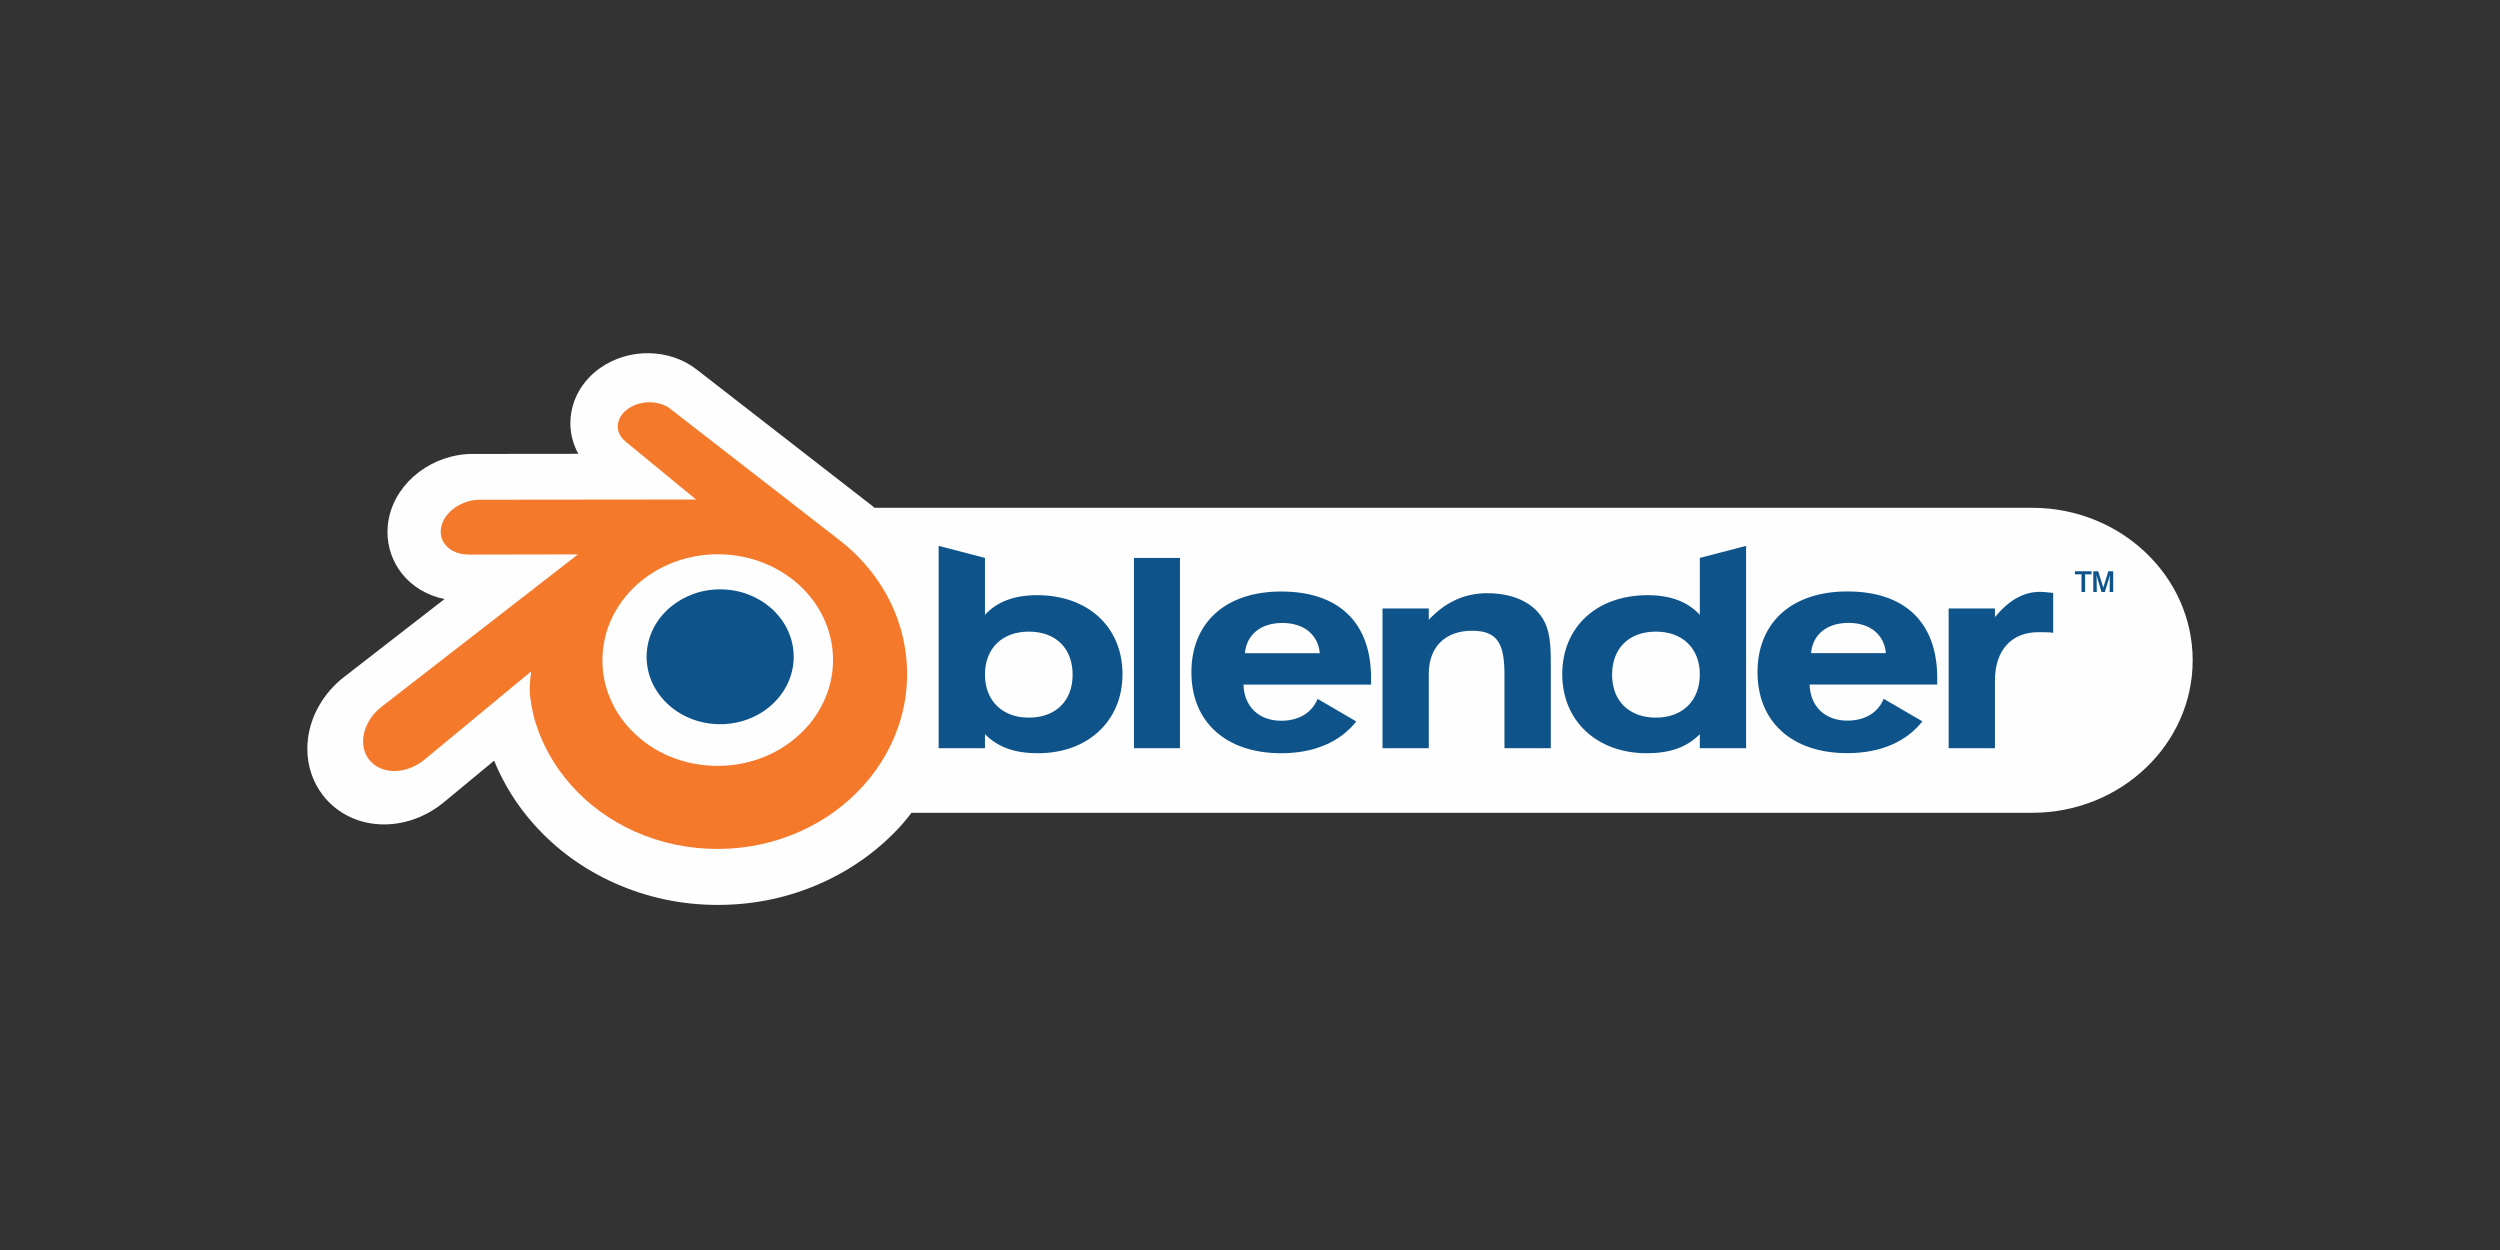
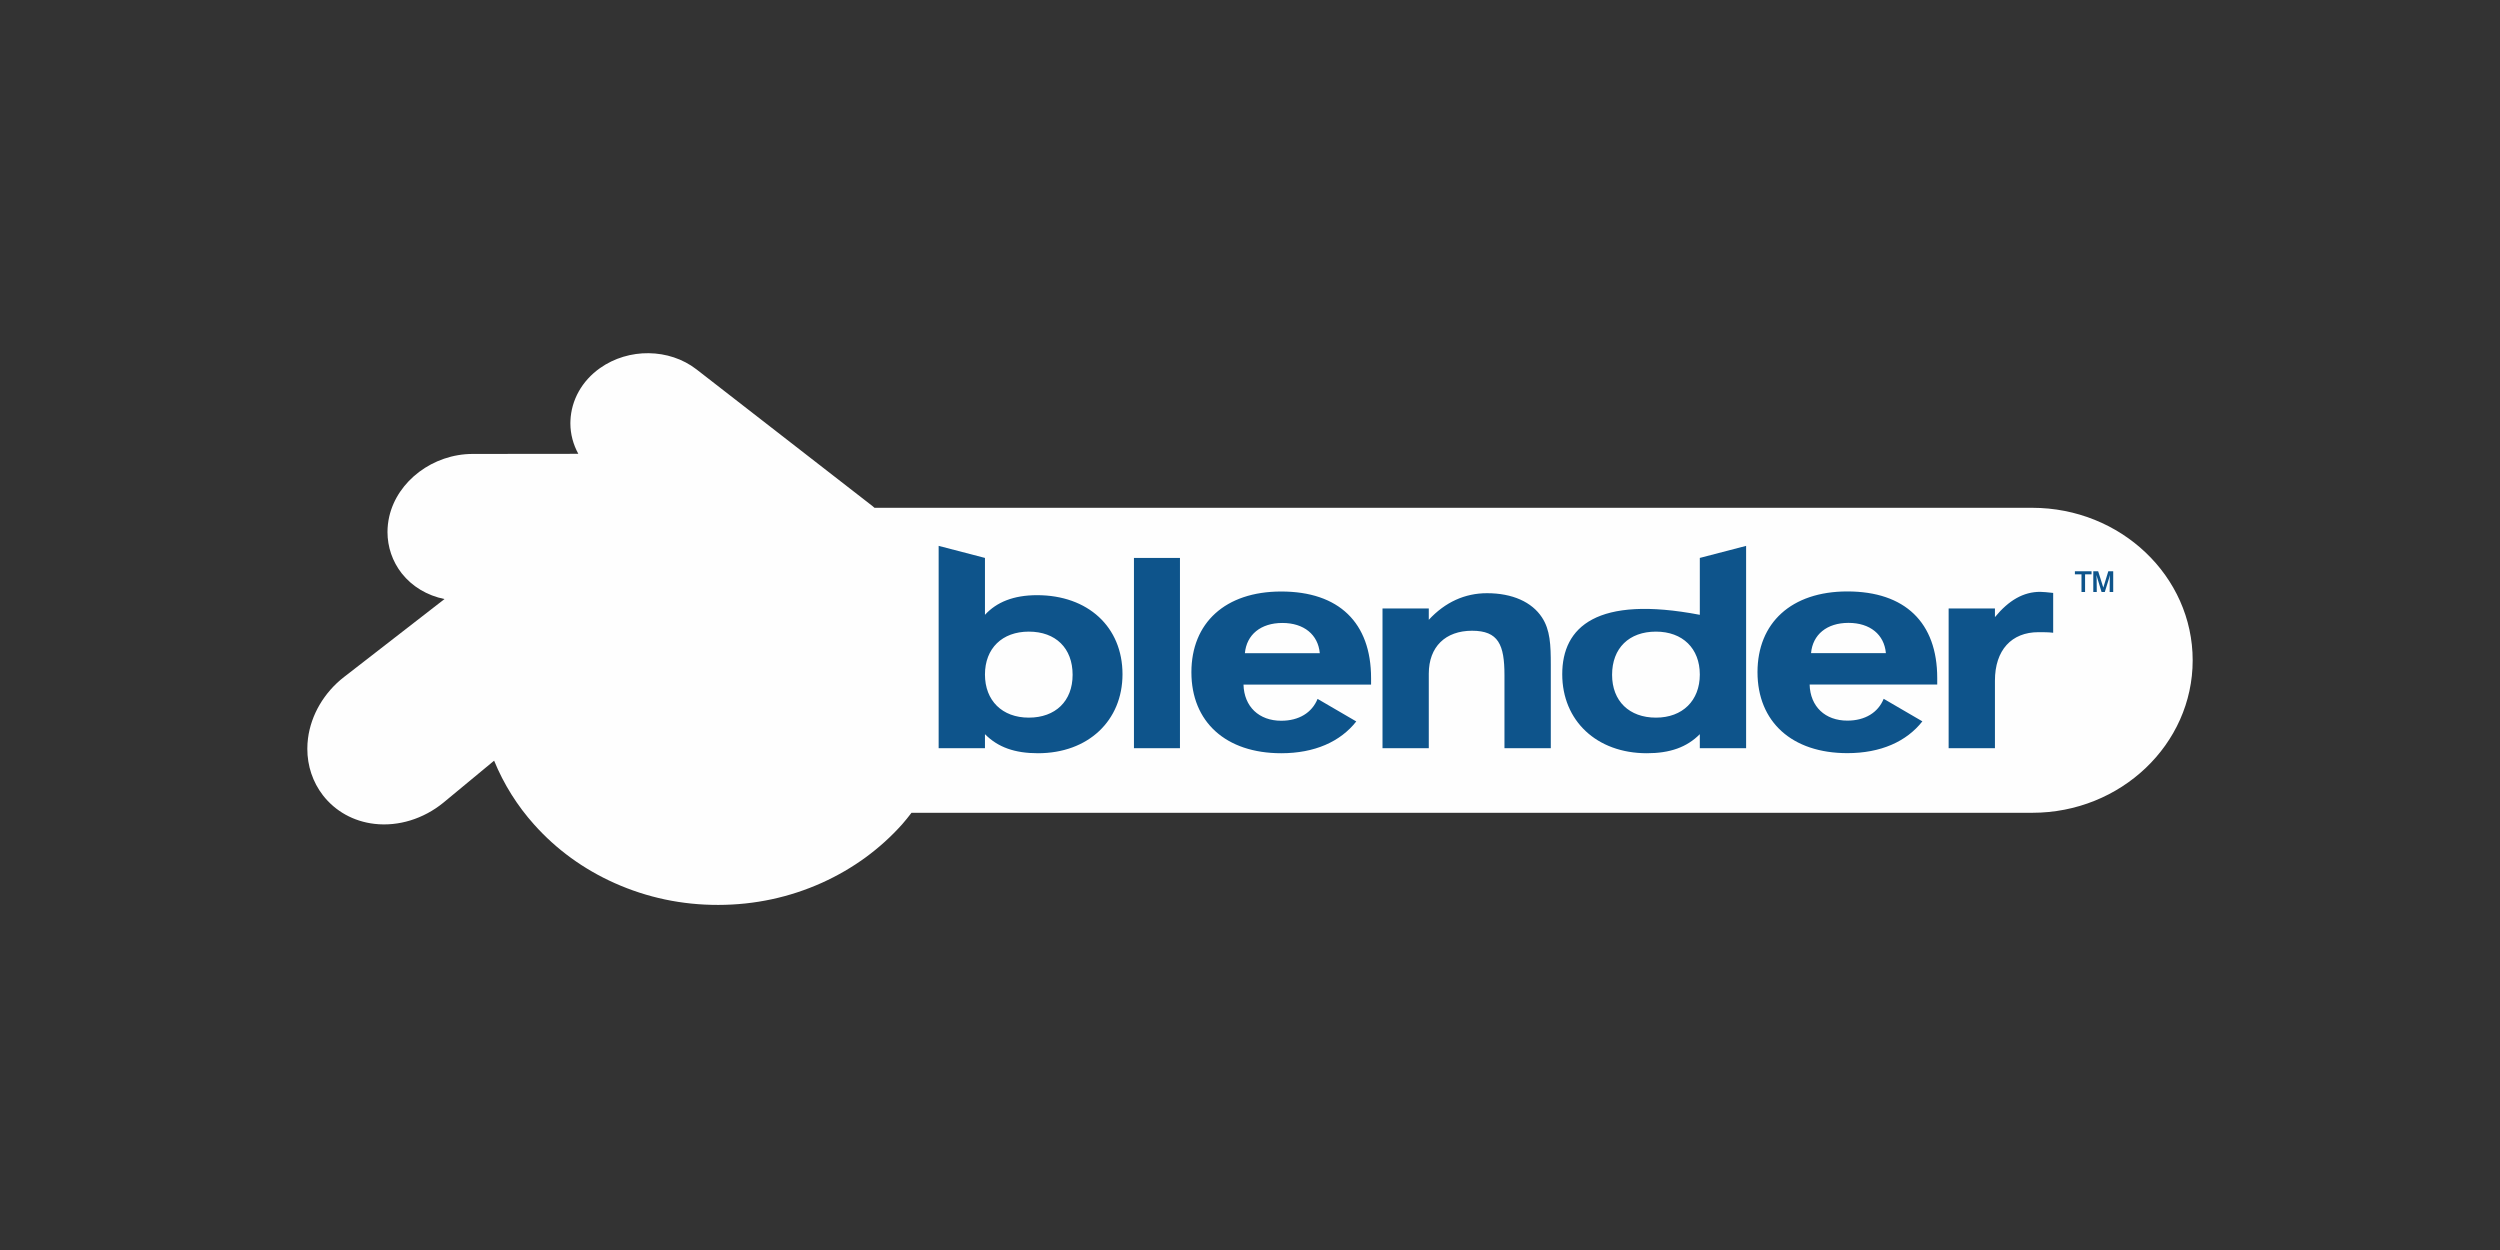
<svg xmlns="http://www.w3.org/2000/svg" width="200" height="100" viewBox="0 0 200 100" fill="none">
  <rect x="0" y="0" width="200" height="100" fill="#333333" stroke="none" />
  <g clip-path="url(#clip0_64_2970)">
    <path d="M162.576 40.624H69.96C69.903 40.58 69.851 40.526 69.797 40.484C69.783 40.47 56.171 29.902 55.762 29.583L55.715 29.547C53.534 27.86 50.295 27.824 47.998 29.45C46.562 30.466 45.699 32.002 45.635 33.664C45.633 33.73 45.63 33.796 45.63 33.864C45.63 34.726 45.856 35.558 46.265 36.306L37.812 36.315C34.65 36.317 31.791 38.472 31.139 41.328C31.047 41.733 31 42.146 30.999 42.56C30.999 43.755 31.392 44.914 32.136 45.865C32.974 46.929 34.182 47.645 35.561 47.924L27.596 54.104C27.568 54.125 27.545 54.144 27.525 54.157C25.928 55.397 24.876 57.193 24.638 59.083C24.603 59.356 24.586 59.631 24.586 59.907C24.586 61.267 25.016 62.562 25.831 63.619C26.824 64.902 28.288 65.717 29.957 65.909C31.868 66.132 33.879 65.513 35.471 64.213C35.481 64.205 37.451 62.572 39.529 60.854C40.3 62.737 41.388 64.471 42.743 65.979C44.521 67.965 46.682 69.533 49.162 70.643C51.769 71.811 54.563 72.4 57.466 72.393C60.372 72.388 63.164 71.791 65.767 70.617C68.253 69.492 70.409 67.918 72.18 65.936C72.441 65.642 72.68 65.334 72.92 65.023H162.576C169.658 65.023 175.414 59.551 175.414 52.825C175.414 46.098 169.658 40.624 162.576 40.624Z" fill="#FEFEFE" />
-     <path d="M51.736 52.273C51.817 50.806 52.528 49.513 53.601 48.597C54.652 47.697 56.068 47.147 57.613 47.147C59.156 47.147 60.571 47.697 61.624 48.597C62.695 49.513 63.406 50.806 63.488 52.271C63.57 53.779 62.97 55.179 61.919 56.217C60.846 57.273 59.321 57.936 57.613 57.936C55.904 57.936 54.376 57.273 53.304 56.217C52.252 55.179 51.654 53.779 51.736 52.273Z" fill="#0E548B" />
-     <path d="M42.378 55.237C42.388 55.812 42.569 56.927 42.841 57.798C43.412 59.643 44.381 61.349 45.729 62.852C47.112 64.398 48.816 65.639 50.783 66.521C52.851 67.446 55.092 67.918 57.42 67.914C59.705 67.918 61.965 67.436 64.052 66.497C66.02 65.608 67.722 64.361 69.103 62.814C70.45 61.305 71.418 59.595 71.99 57.751C72.278 56.819 72.46 55.874 72.533 54.925C72.604 53.989 72.574 53.047 72.443 52.118C72.189 50.308 71.562 48.573 70.602 47.024C69.712 45.583 68.574 44.316 67.242 43.281L67.245 43.278L53.649 32.727C53.637 32.718 53.627 32.708 53.614 32.699C52.722 32.007 51.221 32.01 50.24 32.703C49.249 33.405 49.135 34.565 50.018 35.296L50.014 35.3L55.685 39.961L38.401 39.979H38.377C36.949 39.981 35.575 40.928 35.304 42.125C35.024 43.345 35.995 44.357 37.48 44.362L37.478 44.367L46.239 44.35L30.606 56.478L30.546 56.523C29.071 57.664 28.594 59.562 29.523 60.763C30.466 61.984 32.47 61.987 33.96 60.77L42.492 53.713C42.492 53.713 42.368 54.666 42.378 55.237ZM64.302 58.428C62.544 60.238 60.083 61.264 57.42 61.27C54.753 61.274 52.292 60.257 50.534 58.45C49.703 57.607 49.062 56.593 48.654 55.477C48.272 54.415 48.124 53.281 48.223 52.155C48.316 51.057 48.637 49.991 49.165 49.027C49.696 48.062 50.406 47.209 51.256 46.514C52.965 45.107 55.141 44.345 57.416 44.342C59.694 44.339 61.868 45.094 63.578 46.496C64.427 47.188 65.136 48.039 65.667 49.002C66.196 49.965 66.518 51.03 66.613 52.128C66.71 53.253 66.562 54.386 66.18 55.448C65.772 56.566 65.132 57.582 64.302 58.428Z" fill="#F4792B" />
-     <path d="M144.884 52.249C145.015 50.768 146.147 49.83 147.877 49.83C149.609 49.83 150.74 50.768 150.871 52.249H144.884ZM150.694 55.904C150.251 57.001 149.207 57.65 147.789 57.65C146.014 57.65 144.818 56.53 144.77 54.76H154.978V54.239C154.978 49.806 152.403 47.315 147.789 47.315C143.309 47.315 140.6 49.83 140.6 53.773C140.6 57.741 143.351 60.252 147.789 60.252C150.452 60.252 152.517 59.329 153.79 57.708L150.694 55.904ZM99.591 52.256C99.727 50.775 100.859 49.837 102.59 49.837C104.319 49.837 105.45 50.775 105.583 52.256H99.591ZM105.406 55.911C104.962 57.011 103.919 57.66 102.498 57.66C100.725 57.66 99.527 56.537 99.48 54.766H109.686V54.249C109.686 49.813 107.112 47.321 102.498 47.321C98.015 47.321 95.312 49.837 95.312 53.78C95.312 57.748 98.061 60.259 102.498 60.259C105.16 60.259 107.227 59.339 108.502 57.715L105.406 55.911ZM90.716 44.634H94.397V59.854H90.716V44.634ZM110.601 48.678H114.303V49.584C115.614 48.171 117.187 47.456 118.962 47.456C121.007 47.456 122.554 48.171 123.353 49.387C124.02 50.392 124.064 51.605 124.064 53.198V59.854H120.357V54.006C120.357 51.579 119.874 50.459 117.766 50.459C115.636 50.459 114.303 51.741 114.303 53.894V59.854H110.601V48.678ZM135.985 53.962C135.985 56.045 134.608 57.411 132.477 57.411C130.345 57.411 128.967 56.092 128.967 53.986C128.967 51.849 130.326 50.53 132.477 50.53C134.608 50.53 135.985 51.872 135.985 53.962ZM135.985 49.185C135.05 48.171 133.695 47.614 131.813 47.614C127.752 47.614 124.979 50.145 124.979 53.938C124.979 57.657 127.733 60.259 131.746 60.259C133.586 60.259 134.938 59.788 135.985 58.734V59.854H139.689V43.669L135.985 44.634V49.185ZM82.303 50.53C84.455 50.53 85.809 51.849 85.809 53.986C85.809 56.092 84.434 57.411 82.303 57.411C80.173 57.411 78.797 56.045 78.797 53.962C78.797 51.872 80.173 50.53 82.303 50.53ZM78.797 44.634L75.092 43.669V59.854H78.797V58.734C79.84 59.788 81.193 60.259 83.035 60.259C87.051 60.259 89.8 57.657 89.8 53.938C89.8 50.145 87.027 47.614 82.968 47.614C81.082 47.614 79.729 48.171 78.797 49.185V44.634ZM155.891 59.854V48.678H159.595V49.369C160.705 48.019 161.878 47.347 163.213 47.347C163.478 47.347 163.811 47.39 164.254 47.434V50.621C163.897 50.574 163.5 50.574 163.078 50.574C160.924 50.574 159.595 52.009 159.595 54.45V59.854H155.891ZM169.057 47.359H168.772L168.782 46.334L168.797 45.995L168.721 46.275L168.384 47.359H168.125L167.795 46.275L167.712 46L167.732 46.334L167.742 47.359H167.463V45.699H167.853L168.264 47.008L168.665 45.699H169.057V47.359ZM166.806 47.359H166.52V45.945H165.992V45.699H167.324V45.945H166.806V47.359Z" fill="#0E548B" />
+     <path d="M144.884 52.249C145.015 50.768 146.147 49.83 147.877 49.83C149.609 49.83 150.74 50.768 150.871 52.249H144.884ZM150.694 55.904C150.251 57.001 149.207 57.65 147.789 57.65C146.014 57.65 144.818 56.53 144.77 54.76H154.978V54.239C154.978 49.806 152.403 47.315 147.789 47.315C143.309 47.315 140.6 49.83 140.6 53.773C140.6 57.741 143.351 60.252 147.789 60.252C150.452 60.252 152.517 59.329 153.79 57.708L150.694 55.904ZM99.591 52.256C99.727 50.775 100.859 49.837 102.59 49.837C104.319 49.837 105.45 50.775 105.583 52.256H99.591ZM105.406 55.911C104.962 57.011 103.919 57.66 102.498 57.66C100.725 57.66 99.527 56.537 99.48 54.766H109.686V54.249C109.686 49.813 107.112 47.321 102.498 47.321C98.015 47.321 95.312 49.837 95.312 53.78C95.312 57.748 98.061 60.259 102.498 60.259C105.16 60.259 107.227 59.339 108.502 57.715L105.406 55.911ZM90.716 44.634H94.397V59.854H90.716V44.634ZM110.601 48.678H114.303V49.584C115.614 48.171 117.187 47.456 118.962 47.456C121.007 47.456 122.554 48.171 123.353 49.387C124.02 50.392 124.064 51.605 124.064 53.198V59.854H120.357V54.006C120.357 51.579 119.874 50.459 117.766 50.459C115.636 50.459 114.303 51.741 114.303 53.894V59.854H110.601V48.678ZM135.985 53.962C135.985 56.045 134.608 57.411 132.477 57.411C130.345 57.411 128.967 56.092 128.967 53.986C128.967 51.849 130.326 50.53 132.477 50.53C134.608 50.53 135.985 51.872 135.985 53.962ZM135.985 49.185C127.752 47.614 124.979 50.145 124.979 53.938C124.979 57.657 127.733 60.259 131.746 60.259C133.586 60.259 134.938 59.788 135.985 58.734V59.854H139.689V43.669L135.985 44.634V49.185ZM82.303 50.53C84.455 50.53 85.809 51.849 85.809 53.986C85.809 56.092 84.434 57.411 82.303 57.411C80.173 57.411 78.797 56.045 78.797 53.962C78.797 51.872 80.173 50.53 82.303 50.53ZM78.797 44.634L75.092 43.669V59.854H78.797V58.734C79.84 59.788 81.193 60.259 83.035 60.259C87.051 60.259 89.8 57.657 89.8 53.938C89.8 50.145 87.027 47.614 82.968 47.614C81.082 47.614 79.729 48.171 78.797 49.185V44.634ZM155.891 59.854V48.678H159.595V49.369C160.705 48.019 161.878 47.347 163.213 47.347C163.478 47.347 163.811 47.39 164.254 47.434V50.621C163.897 50.574 163.5 50.574 163.078 50.574C160.924 50.574 159.595 52.009 159.595 54.45V59.854H155.891ZM169.057 47.359H168.772L168.782 46.334L168.797 45.995L168.721 46.275L168.384 47.359H168.125L167.795 46.275L167.712 46L167.732 46.334L167.742 47.359H167.463V45.699H167.853L168.264 47.008L168.665 45.699H169.057V47.359ZM166.806 47.359H166.52V45.945H165.992V45.699H167.324V45.945H166.806V47.359Z" fill="#0E548B" />
  </g>
  <defs>
    <clipPath id="clip0_64_2970">
      <rect width="152" height="45" fill="white" transform="translate(24 28)" />
    </clipPath>
  </defs>
</svg>